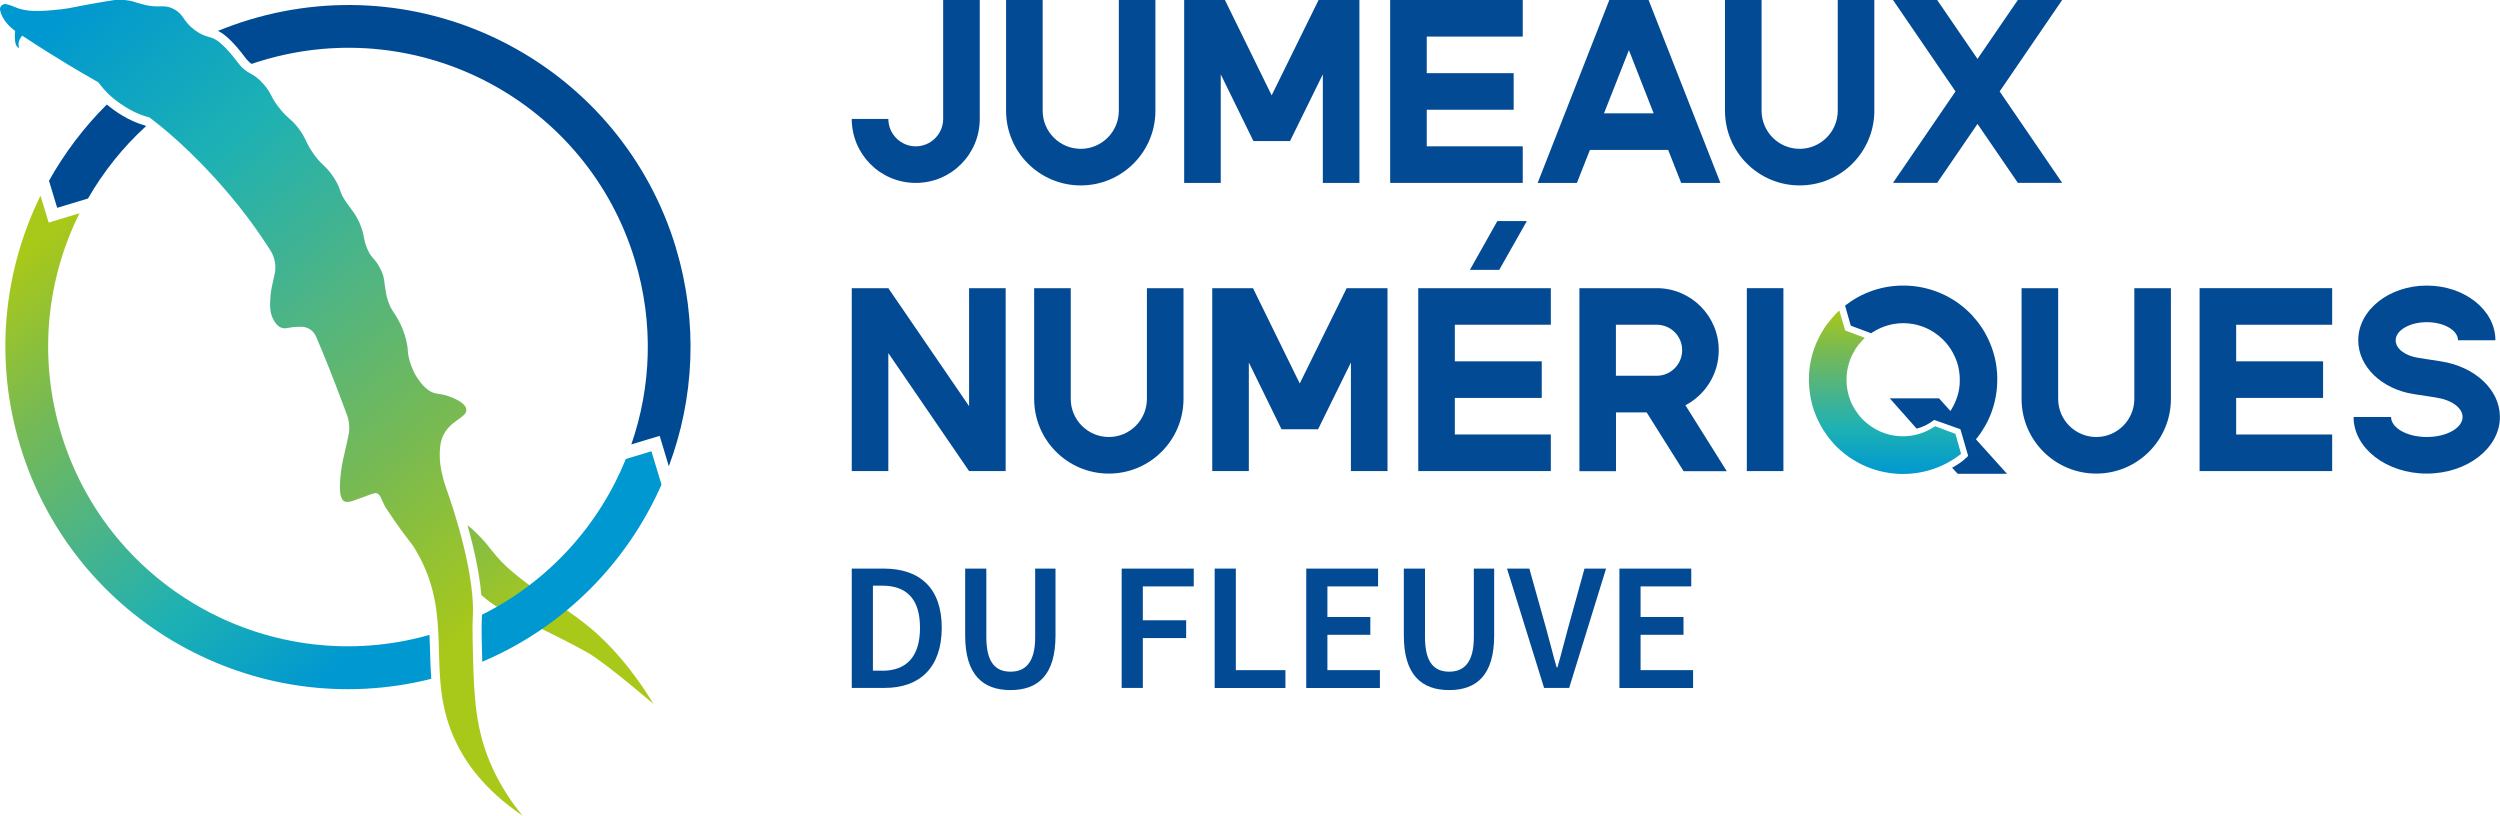
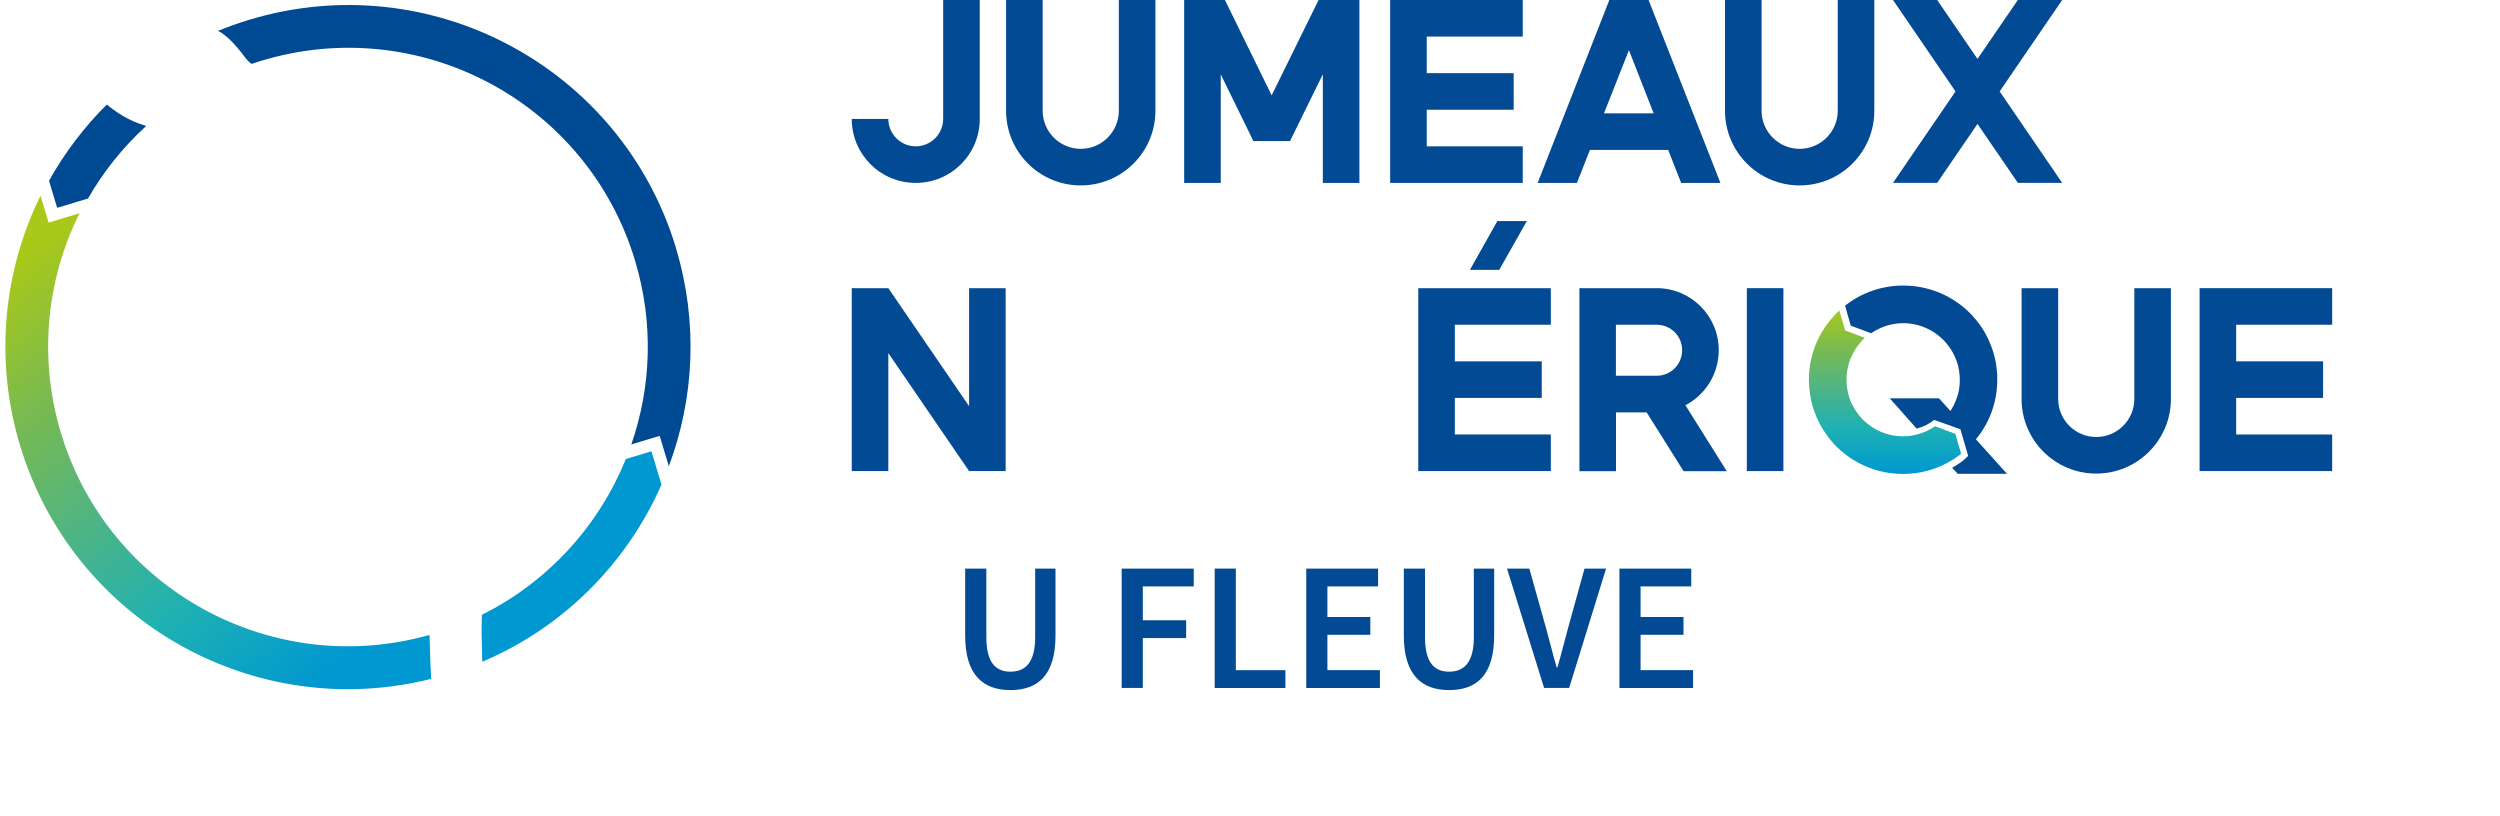
<svg xmlns="http://www.w3.org/2000/svg" xmlns:xlink="http://www.w3.org/1999/xlink" id="Calque_2" data-name="Calque 2" viewBox="0 0 300 97.9">
  <defs>
    <style>
      .cls-1 {
        fill: url(#Dégradé_sans_nom_2-2);
      }

      .cls-2 {
        fill: url(#Dégradé_sans_nom_2);
      }

      .cls-3 {
        fill: #004a94;
      }

      .cls-4 {
        fill: url(#Dégradé_sans_nom_2-4);
      }

      .cls-5 {
        fill: #034a94;
      }

      .cls-6 {
        fill: url(#Dégradé_sans_nom_2-3);
      }

      .cls-7 {
        fill: url(#Dégradé_sans_nom_2-5);
      }
    </style>
    <linearGradient id="Dégradé_sans_nom_2" data-name="Dégradé sans nom 2" x1="23.09" y1="21.89" x2="64.83" y2="73.58" gradientUnits="userSpaceOnUse">
      <stop offset="0" stop-color="#0098d0" />
      <stop offset=".28" stop-color="#1eb1b3" />
      <stop offset=".5" stop-color="#4ab489" />
      <stop offset=".76" stop-color="#79ba51" />
      <stop offset="1" stop-color="#a8c81a" />
    </linearGradient>
    <linearGradient id="Dégradé_sans_nom_2-2" data-name="Dégradé sans nom 2" x1="63.46" y1="61.26" x2="24.02" y2="13.48" xlink:href="#Dégradé_sans_nom_2" />
    <linearGradient id="Dégradé_sans_nom_2-3" data-name="Dégradé sans nom 2" x1="38.77" y1="81.64" x2="-.67" y2="33.86" xlink:href="#Dégradé_sans_nom_2" />
    <linearGradient id="Dégradé_sans_nom_2-4" data-name="Dégradé sans nom 2" x1="5.55" y1="3.41" x2="60.85" y2="71.89" xlink:href="#Dégradé_sans_nom_2" />
    <linearGradient id="Dégradé_sans_nom_2-5" data-name="Dégradé sans nom 2" x1="-268.98" y1="-438.33" x2="-249.34" y2="-438.33" gradientTransform="translate(-212.13 -212.13) rotate(-90) scale(1 -1)" xlink:href="#Dégradé_sans_nom_2" />
  </defs>
  <g id="Calque_1-2" data-name="Calque 1">
    <g>
-       <path class="cls-2" d="M71.96,76.34c-1.54-1.43-2.96-2.42-4-3.14-2.42-1.69-3.92-2.45-6.31-4.44-2.51-2.09-2.56-2.95-4.52-4.83-.3-.29-.65-.6-1.03-.91,.7,2.49,1.42,5.57,1.66,8.39,.48,.42,1,.83,1.59,1.22,1.12,.75,1.79,1,3.88,1.99,2.72,1.28,5.83,2.86,7.33,3.72,2.18,1.26,7.86,6.14,7.86,6.14-.09-.12-2.57-4.52-6.47-8.14Z" />
+       <path class="cls-2" d="M71.96,76.34Z" />
      <g>
        <path class="cls-1" d="M78.17,54.15l-3.07,.93c-3.22,7.95-9.26,14.7-17.27,18.69,0,.06,0,.13,0,.19-.02,.58-.06,1.31-.02,3.02,.02,.86,.04,1.66,.06,2.43,9.88-4.19,17.41-11.94,21.51-21.26l-1.21-4Z" />
        <path class="cls-6" d="M51.61,78.26c-.02-.69-.04-1.38-.07-2.07-18.83,5.33-38.54-5.39-44.22-24.21-2.75-9.12-1.71-18.49,2.22-26.39l-2.28,.69-1.42,.43-.43-1.42-.55-1.81C.44,32.48-.72,43.11,2.41,53.47c6.37,21.11,28.19,33.31,49.34,27.99-.08-1.08-.11-2.15-.14-3.2Z" />
      </g>
      <g>
        <path class="cls-3" d="M17.46,15.08c-2.11-.58-3.8-1.83-4.64-2.54-2.74,2.72-5.07,5.81-6.94,9.15l.98,3.25,3.7-1.12c1.85-3.22,4.2-6.16,6.97-8.69-.03-.02-.05-.04-.08-.06Z" />
        <path class="cls-3" d="M81.12,29.76C74.57,8.07,51.65-4.19,29.92,2.37c-1.29,.39-2.55,.84-3.77,1.34,.02,0,.04,.01,.06,.02,.15,.07,.47,.25,.88,.59,.95,.78,1.82,1.9,2.23,2.45l.1,.13c.32,.41,.54,.61,.78,.77,.4-.14,.79-.27,1.2-.39,19.02-5.74,39.08,4.99,44.8,23.97,2.27,7.51,1.95,15.19-.44,22.08l1.98-.6,1.42-.43,.43,1.42,.67,2.23c3.04-8.12,3.55-17.25,.85-26.19Z" />
      </g>
-       <path class="cls-4" d="M58.22,89.95c-1.31-3.9-1.38-7.55-1.5-12.98-.05-2.5,.04-2.97,.04-3.82,0,0,0-.4-.02-.82-.29-5.92-3.22-13.81-3.22-13.81-.15-.41-.33-.99-.48-1.69-.13-.62-.29-1.36-.27-2.31,.01-.61,.03-1.34,.33-2.07,.84-2.04,2.94-2.29,2.86-3.3-.06-.83-1.58-1.4-2.06-1.58-1.15-.44-1.66-.15-2.52-.77-.5-.36-.85-.82-1.08-1.13-.44-.58-.67-1.1-.79-1.39-.29-.67-.43-1.24-.49-1.56-.13-.63-.04-.64-.16-1.33-.04-.22-.17-.93-.5-1.79-.08-.21-.3-.76-.68-1.42-.41-.73-.55-.77-.84-1.38-.25-.54-.38-1.01-.43-1.21-.06-.25-.1-.52-.19-1.07-.14-.94-.13-1.04-.22-1.38-.13-.46-.29-.77-.47-1.1-.57-1.05-.87-.97-1.33-1.91-.28-.57-.44-1.15-.48-1.39,0-.02-.02-.14-.06-.31-.03-.13-.06-.29-.1-.47,0,0-.09-.35-.21-.69-.47-1.35-1.17-2.1-1.75-2.93-1.05-1.49-.55-1.54-1.59-3.1-.98-1.47-1.33-1.28-2.42-2.83-1.04-1.49-.81-1.78-1.83-3.09-.88-1.12-1.1-.97-2.1-2.18-1.26-1.52-.96-1.82-2.02-3.03-1.4-1.6-1.88-1.02-3.08-2.57-.29-.38-1.21-1.63-2.16-2.41-.34-.28-.59-.41-.68-.46-.69-.34-1.22-.23-2.33-1.05-1.51-1.11-1.24-1.83-2.51-2.52-1.16-.63-1.72-.11-3.38-.49-1-.23-1.6-.48-1.96-.53-.33-.05-.68-.11-1.15-.11-.51,0-.84,.05-2,.25-.45,.08-.86,.15-1.32,.23-1.9,.32-2.41,.52-3.77,.67-2.7,.3-4.21,.3-5.51-.27-.36-.16-.75-.28-1.02-.35C.35,.41-.08,.77,.01,1.21c0,0,0,.01,0,.02,.28,1.24,1.27,2.09,1.75,2.44,.02,.02,.04,.03,.06,.04-.02,.21-.04,.38-.04,.69,0,.81,.17,1.07,.25,1.17,.08,.11,.17,.18,.23,.22,0,0-.01-.23-.03-.43-.03-.49,.28-.89,.37-1,.02-.03,.05-.05,.07-.08,4.46,2.95,7.68,4.76,7.68,4.76,.5,.28,.98,.56,1.46,.85,.45,.61,.88,1.07,1.2,1.39,0,0,2.13,2.12,4.94,2.82,.53,.41,.93,.73,1.17,.92,.95,.76,5.51,4.47,10.23,10.6,.52,.67,1.67,2.2,3.09,4.41,.56,.87,.74,1.94,.5,2.95-.22,.91-.43,1.9-.47,2.4-.09,1.14-.15,2.13,.38,3.04,.16,.28,.39,.67,.83,.87,.57,.26,.9-.04,2.05-.07,.21,0,.39,0,.55,0,.72,.04,1.35,.49,1.64,1.15,.96,2.24,2.08,5.02,3.26,8.2,.17,.46,.33,.89,.48,1.3,.27,.74,.32,1.54,.17,2.31-.41,2.1-1.01,3.79-1.04,6.18,0,.56,.02,1.56,.55,1.81,.27,.13,.63,.06,1.13-.11,.42-.14,.61-.21,1.38-.5,.76-.29,1.14-.43,1.35-.37,.44,.13,.53,.65,.95,1.49,.09,.19,.47,.73,1.21,1.83,1.1,1.61,2.11,2.83,2.23,3.02,5.34,8.48,1.12,15.19,5.13,23.53,1.12,2.34,3.31,5.66,7.98,8.81-2.57-3.11-3.83-6-4.49-7.95Z" />
      <g>
        <path class="cls-5" d="M102.21,34.58h4.39l9.69,14.16v-14.16h4.39v21.95h-4.39l-9.69-14.16v14.16h-4.39v-21.95Z" />
-         <path class="cls-5" d="M124.1,34.58h4.39v13.29c0,2.52,2.05,4.57,4.57,4.57s4.57-2.05,4.57-4.57v-13.29h4.39v13.29c0,4.94-4,8.96-8.96,8.96s-8.96-4.02-8.96-8.96v-13.29Z" />
-         <path class="cls-5" d="M145.46,34.58h4.9l5.61,11.44,5.63-11.44h4.9v21.95h-4.39v-13.03l-3.94,8.01h-4.39l-3.92-8.01v13.03h-4.39v-21.95Z" />
        <path class="cls-5" d="M170.19,34.58h15.91v4.39h-11.52v4.39h10.43v4.39h-10.43v4.39h11.52v4.39h-15.91v-21.95Zm9.49-8.05h3.54l-3.31,5.85h-3.52l3.29-5.85Z" />
        <path class="cls-5" d="M189.52,34.58h9.29c4.11,0,7.44,3.33,7.44,7.44,0,2.89-1.63,5.37-4,6.61l4.96,7.91h-5.18l-4.43-7.05h-3.68v7.05h-4.39v-21.95Zm4.39,4.39v6.12h4.9c1.69,0,3.05-1.38,3.05-3.07s-1.36-3.05-3.05-3.05h-4.9Z" />
        <path class="cls-5" d="M209.62,34.58h4.39v21.95h-4.39v-21.95Z" />
        <path class="cls-5" d="M242.59,34.58h4.39v13.29c0,2.52,2.05,4.57,4.57,4.57s4.57-2.05,4.57-4.57v-13.29h4.39v13.29c0,4.94-4,8.96-8.96,8.96s-8.96-4.02-8.96-8.96v-13.29Z" />
        <path class="cls-5" d="M263.95,34.58h15.91v4.39h-11.52v4.39h10.43v4.39h-10.43v4.39h11.52v4.39h-15.91v-21.95Z" />
-         <path class="cls-5" d="M286.93,50.04c0,1.32,1.93,2.4,4.29,2.4s4.29-1.08,4.29-2.4c0-1.1-1.3-2.03-3.09-2.32l-2.78-.43c-3.78-.59-6.65-3.25-6.65-6.46,0-3.62,3.68-6.56,8.23-6.56s8.23,2.95,8.23,6.56h-4.49c0-1.2-1.69-2.17-3.74-2.17s-3.74,.98-3.74,2.17c0,1.02,1.14,1.87,2.72,2.11l2.76,.43c4,.63,7.03,3.37,7.03,6.67,0,3.74-3.94,6.79-8.78,6.79s-8.78-3.05-8.78-6.79h4.49Z" />
        <path class="cls-7" d="M220.7,37.21l.72,2.44,2.35,.89-.34,.36c-.27,.28-.51,.58-.72,.89l-.1,.17s-.01,.02-.02,.04c-.2,.33-.38,.67-.52,1.02,0,0,0,0,0,0-.07,.17-.13,.34-.18,.51,0,.02,0,.03-.01,.05-.05,.16-.09,.32-.13,.48,0,.03-.01,.06-.02,.09-.03,.14-.06,.29-.08,.44,0,.05-.01,.09-.02,.14-.02,.13-.03,.26-.04,.39,0,.06,0,.12,0,.19,0,.12,0,.23,0,.35,0,.08,0,.15,0,.23,0,.1,.01,.21,.02,.31,0,.09,.02,.18,.03,.27,.01,.09,.03,.18,.04,.27,.02,.1,.04,.2,.06,.3,.02,.08,.03,.15,.05,.23,.03,.11,.06,.22,.1,.33,.02,.07,.04,.13,.06,.2,.04,.12,.09,.23,.13,.35,.02,.06,.05,.12,.07,.17,.05,.12,.11,.23,.17,.34,.03,.06,.06,.11,.09,.17,.06,.1,.12,.21,.18,.31,.26,.41,.56,.81,.91,1.17l.19,.18c2.29,2.17,5.74,2.48,8.38,.75l.14-.09,2.44,.91,.68,2.4-.18,.14c-4.21,3.2-10.12,2.98-14.1-.4h0s-.17-.15-.17-.15c-.04-.03-.07-.07-.11-.1-.12-.11-.25-.21-.36-.33l-.39-.39h.02c-.2-.22-.39-.45-.58-.68h0s-.03-.04-.03-.04c0,0,0-.01-.01-.02l-.09-.12c-.06-.08-.11-.17-.17-.25-.11-.16-.22-.31-.33-.47-.11-.17-.2-.34-.3-.51-.05-.1-.11-.19-.16-.29-.11-.21-.21-.42-.31-.63-.03-.06-.06-.13-.08-.19-.1-.24-.19-.47-.28-.71-.02-.05-.03-.1-.05-.14-.08-.25-.16-.5-.22-.75-.01-.05-.02-.09-.03-.14-.06-.25-.12-.5-.16-.76-.01-.06-.02-.13-.03-.19-.04-.24-.07-.48-.09-.72,0-.1-.01-.2-.02-.3-.01-.2-.03-.41-.03-.61,0-.17,0-.35,.01-.52,0-.13,0-.26,.01-.4,.09-1.28,.39-2.56,.93-3.76,.03-.08,.07-.15,.11-.23,.1-.21,.2-.42,.31-.63,.08-.14,.16-.28,.25-.42,.07-.11,.12-.22,.2-.33l.3-.46v.02c.35-.47,.72-.92,1.13-1.34l.39-.39Z" />
        <path class="cls-5" d="M237.12,52.7c.07-.09,.14-.18,.22-.27,.14-.18,.27-.36,.39-.53,0,0,0-.01,.01-.02l.11-.18s.02-.03,.03-.04c.07-.11,.14-.22,.2-.33,.04-.06,.07-.12,.11-.18,.04-.07,.08-.14,.12-.21,.05-.1,.11-.2,.16-.3,.02-.03,.03-.06,.05-.1,.74-1.5,1.12-3.13,1.15-4.75,0,0,0,0,0,0,0-.15,0-.3,0-.45,0-.04,0-.08,0-.12,0-.11,0-.22-.01-.33,0-.08-.01-.16-.02-.24,0-.07-.01-.14-.02-.21-.01-.12-.03-.23-.04-.35,0-.04,0-.07-.01-.11-.02-.15-.04-.29-.07-.44,0,0,0-.01,0-.02-.15-.81-.38-1.6-.71-2.37,0,0,0,0,0,0-.06-.14-.12-.28-.18-.41-.01-.03-.02-.05-.04-.08-.05-.11-.11-.22-.16-.32-.03-.06-.06-.12-.09-.17-.04-.07-.08-.15-.12-.22-.05-.09-.11-.19-.16-.28-.02-.04-.05-.07-.07-.11-.36-.58-.78-1.13-1.26-1.64h.02s-.39-.4-.39-.4c-3.97-3.93-10.31-4.35-14.75-.98l-.18,.14,.68,2.4,2.44,.91,.14-.09c2.64-1.73,6.09-1.43,8.38,.75l.15,.14c.37,.37,.68,.78,.95,1.21,.06,.09,.11,.18,.16,.27,.04,.06,.07,.13,.1,.19,.06,.11,.12,.23,.17,.35,.02,.05,.04,.1,.07,.15,.05,.13,.1,.26,.15,.39,.02,.05,.03,.09,.05,.14,.04,.13,.08,.27,.12,.41,.01,.05,.02,.09,.03,.14,.03,.13,.06,.27,.08,.41,0,.05,.02,.1,.02,.15,.02,.13,.04,.26,.05,.39,0,.06,0,.12,.01,.18,0,.12,.01,.24,.01,.37,0,.07,0,.14,0,.21,0,.11,0,.22-.01,.33,0,.08-.01,.17-.02,.25-.01,.09-.02,.19-.04,.28-.02,.1-.03,.2-.05,.31-.01,.07-.03,.15-.05,.22-.03,.12-.06,.24-.1,.36-.01,.05-.03,.1-.05,.15-.05,.14-.09,.28-.15,.42-.01,.03-.02,.06-.04,.09-.06,.16-.13,.31-.21,.46,0,.02-.01,.03-.02,.05-.08,.16-.17,.32-.27,.47-.02,.03-.03,.05-.05,.08l-.06,.1-.83-.92-.54-.6h-5.91l3.23,3.64c.33-.09,.73-.23,1.17-.45,.38-.2,.69-.41,.93-.6l3.15,1.12,.93,3.2c-.2,.19-.49,.47-.74,.66-.42,.32-.83,.56-1.19,.76l.68,.73h5.91l-3.7-4.11Z" />
      </g>
      <g>
        <path class="cls-5" d="M106.6,14.27c0,1.81,1.48,3.29,3.29,3.29s3.29-1.48,3.29-3.29V0h4.39V14.27c0,4.25-3.43,7.68-7.68,7.68s-7.68-3.43-7.68-7.68h4.39Z" />
        <path class="cls-5" d="M120.73,0h4.39V13.29c0,2.52,2.05,4.57,4.57,4.57s4.57-2.05,4.57-4.57V0h4.39V13.29c0,4.94-4,8.96-8.96,8.96s-8.96-4.02-8.96-8.96V0Z" />
        <path class="cls-5" d="M142.09,0h4.9l5.61,11.44,5.63-11.44h4.9V21.95h-4.39V8.92l-3.94,8.01h-4.39l-3.92-8.01v13.03h-4.39V0Z" />
        <path class="cls-5" d="M166.82,0h15.91V4.39h-11.52v4.39h10.43v4.39h-10.43v4.39h11.52v4.39h-15.91V0Z" />
        <path class="cls-5" d="M193.12,0h4.71l8.62,21.95h-4.71l-1.56-3.96h-9.39l-1.56,3.96h-4.71L193.12,0Zm5.32,13.6l-2.97-7.58-2.99,7.58h5.95Z" />
        <path class="cls-5" d="M207,0h4.39V13.29c0,2.52,2.05,4.57,4.57,4.57s4.57-2.05,4.57-4.57V0h4.39V13.29c0,4.94-4,8.96-8.96,8.96s-8.96-4.02-8.96-8.96V0Z" />
        <path class="cls-5" d="M234.66,10.97l-7.5-10.97h5.3l4.84,7.07,4.84-7.07h5.32l-7.5,10.97,7.5,10.97h-5.32l-4.84-7.07-4.84,7.07h-5.3l7.5-10.97Z" />
      </g>
      <g>
-         <path class="cls-5" d="M102.21,68.23h3.82c4.39,0,6.98,2.37,6.98,7.1s-2.59,7.22-6.85,7.22h-3.95v-14.32Zm3.65,12.26c2.88,0,4.54-1.64,4.54-5.16s-1.66-5.05-4.54-5.05h-1.11v10.2h1.11Z" />
        <path class="cls-5" d="M115.82,76.27v-8.04h2.54v8.23c0,3.12,1.17,4.14,2.9,4.14s2.96-1.03,2.96-4.14v-8.23h2.44v8.04c0,4.71-2.08,6.54-5.4,6.54s-5.44-1.84-5.44-6.54Z" />
        <path class="cls-5" d="M134.6,68.23h8.65v2.14h-6.11v4.06h5.2v2.14h-5.2v5.98h-2.54v-14.32Z" />
        <path class="cls-5" d="M145.76,68.23h2.54v12.19h5.95v2.14h-8.49v-14.32Z" />
        <path class="cls-5" d="M156.75,68.23h8.62v2.14h-6.08v3.67h5.15v2.14h-5.15v4.24h6.3v2.14h-8.84v-14.32Z" />
        <path class="cls-5" d="M168.46,76.27v-8.04h2.54v8.23c0,3.12,1.17,4.14,2.9,4.14s2.96-1.03,2.96-4.14v-8.23h2.44v8.04c0,4.71-2.08,6.54-5.4,6.54s-5.44-1.84-5.44-6.54Z" />
        <path class="cls-5" d="M180.83,68.23h2.69l2.02,7.2c.46,1.63,.78,3.03,1.26,4.66h.09c.48-1.63,.81-3.03,1.26-4.66l1.99-7.2h2.59l-4.43,14.32h-3.01l-4.45-14.32Z" />
        <path class="cls-5" d="M194.33,68.23h8.62v2.14h-6.08v3.67h5.15v2.14h-5.15v4.24h6.3v2.14h-8.84v-14.32Z" />
      </g>
    </g>
  </g>
</svg>